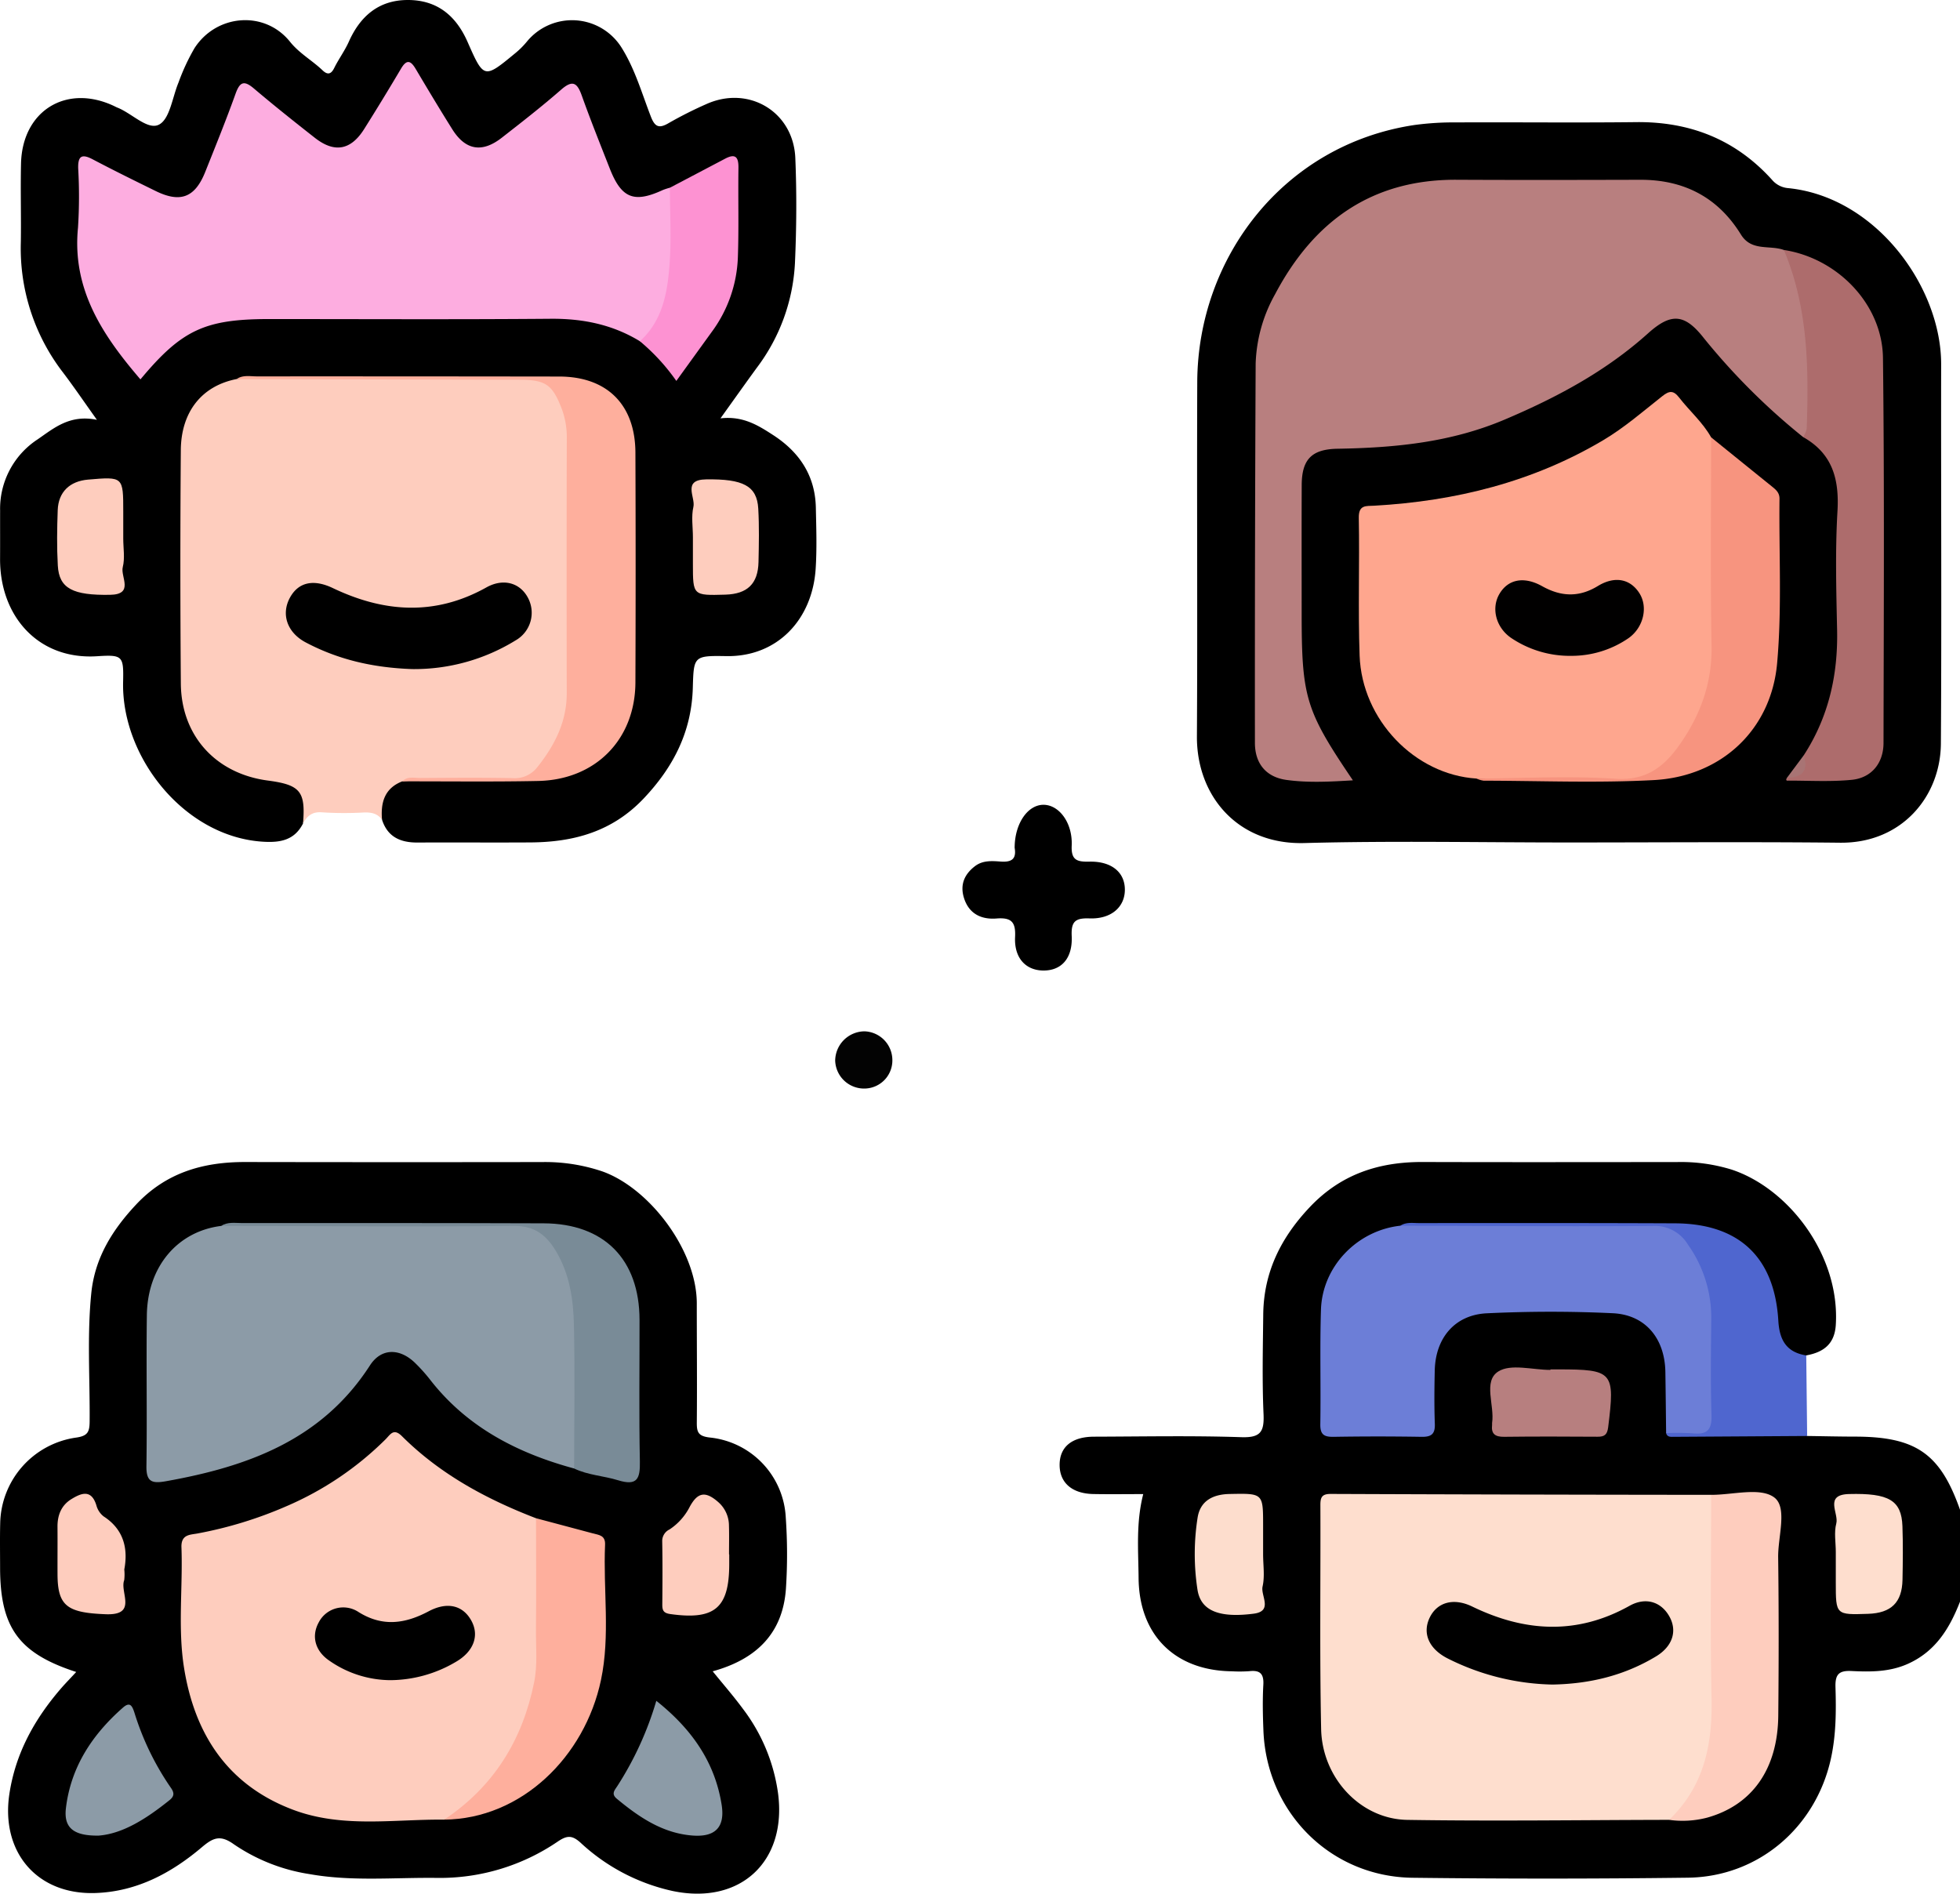
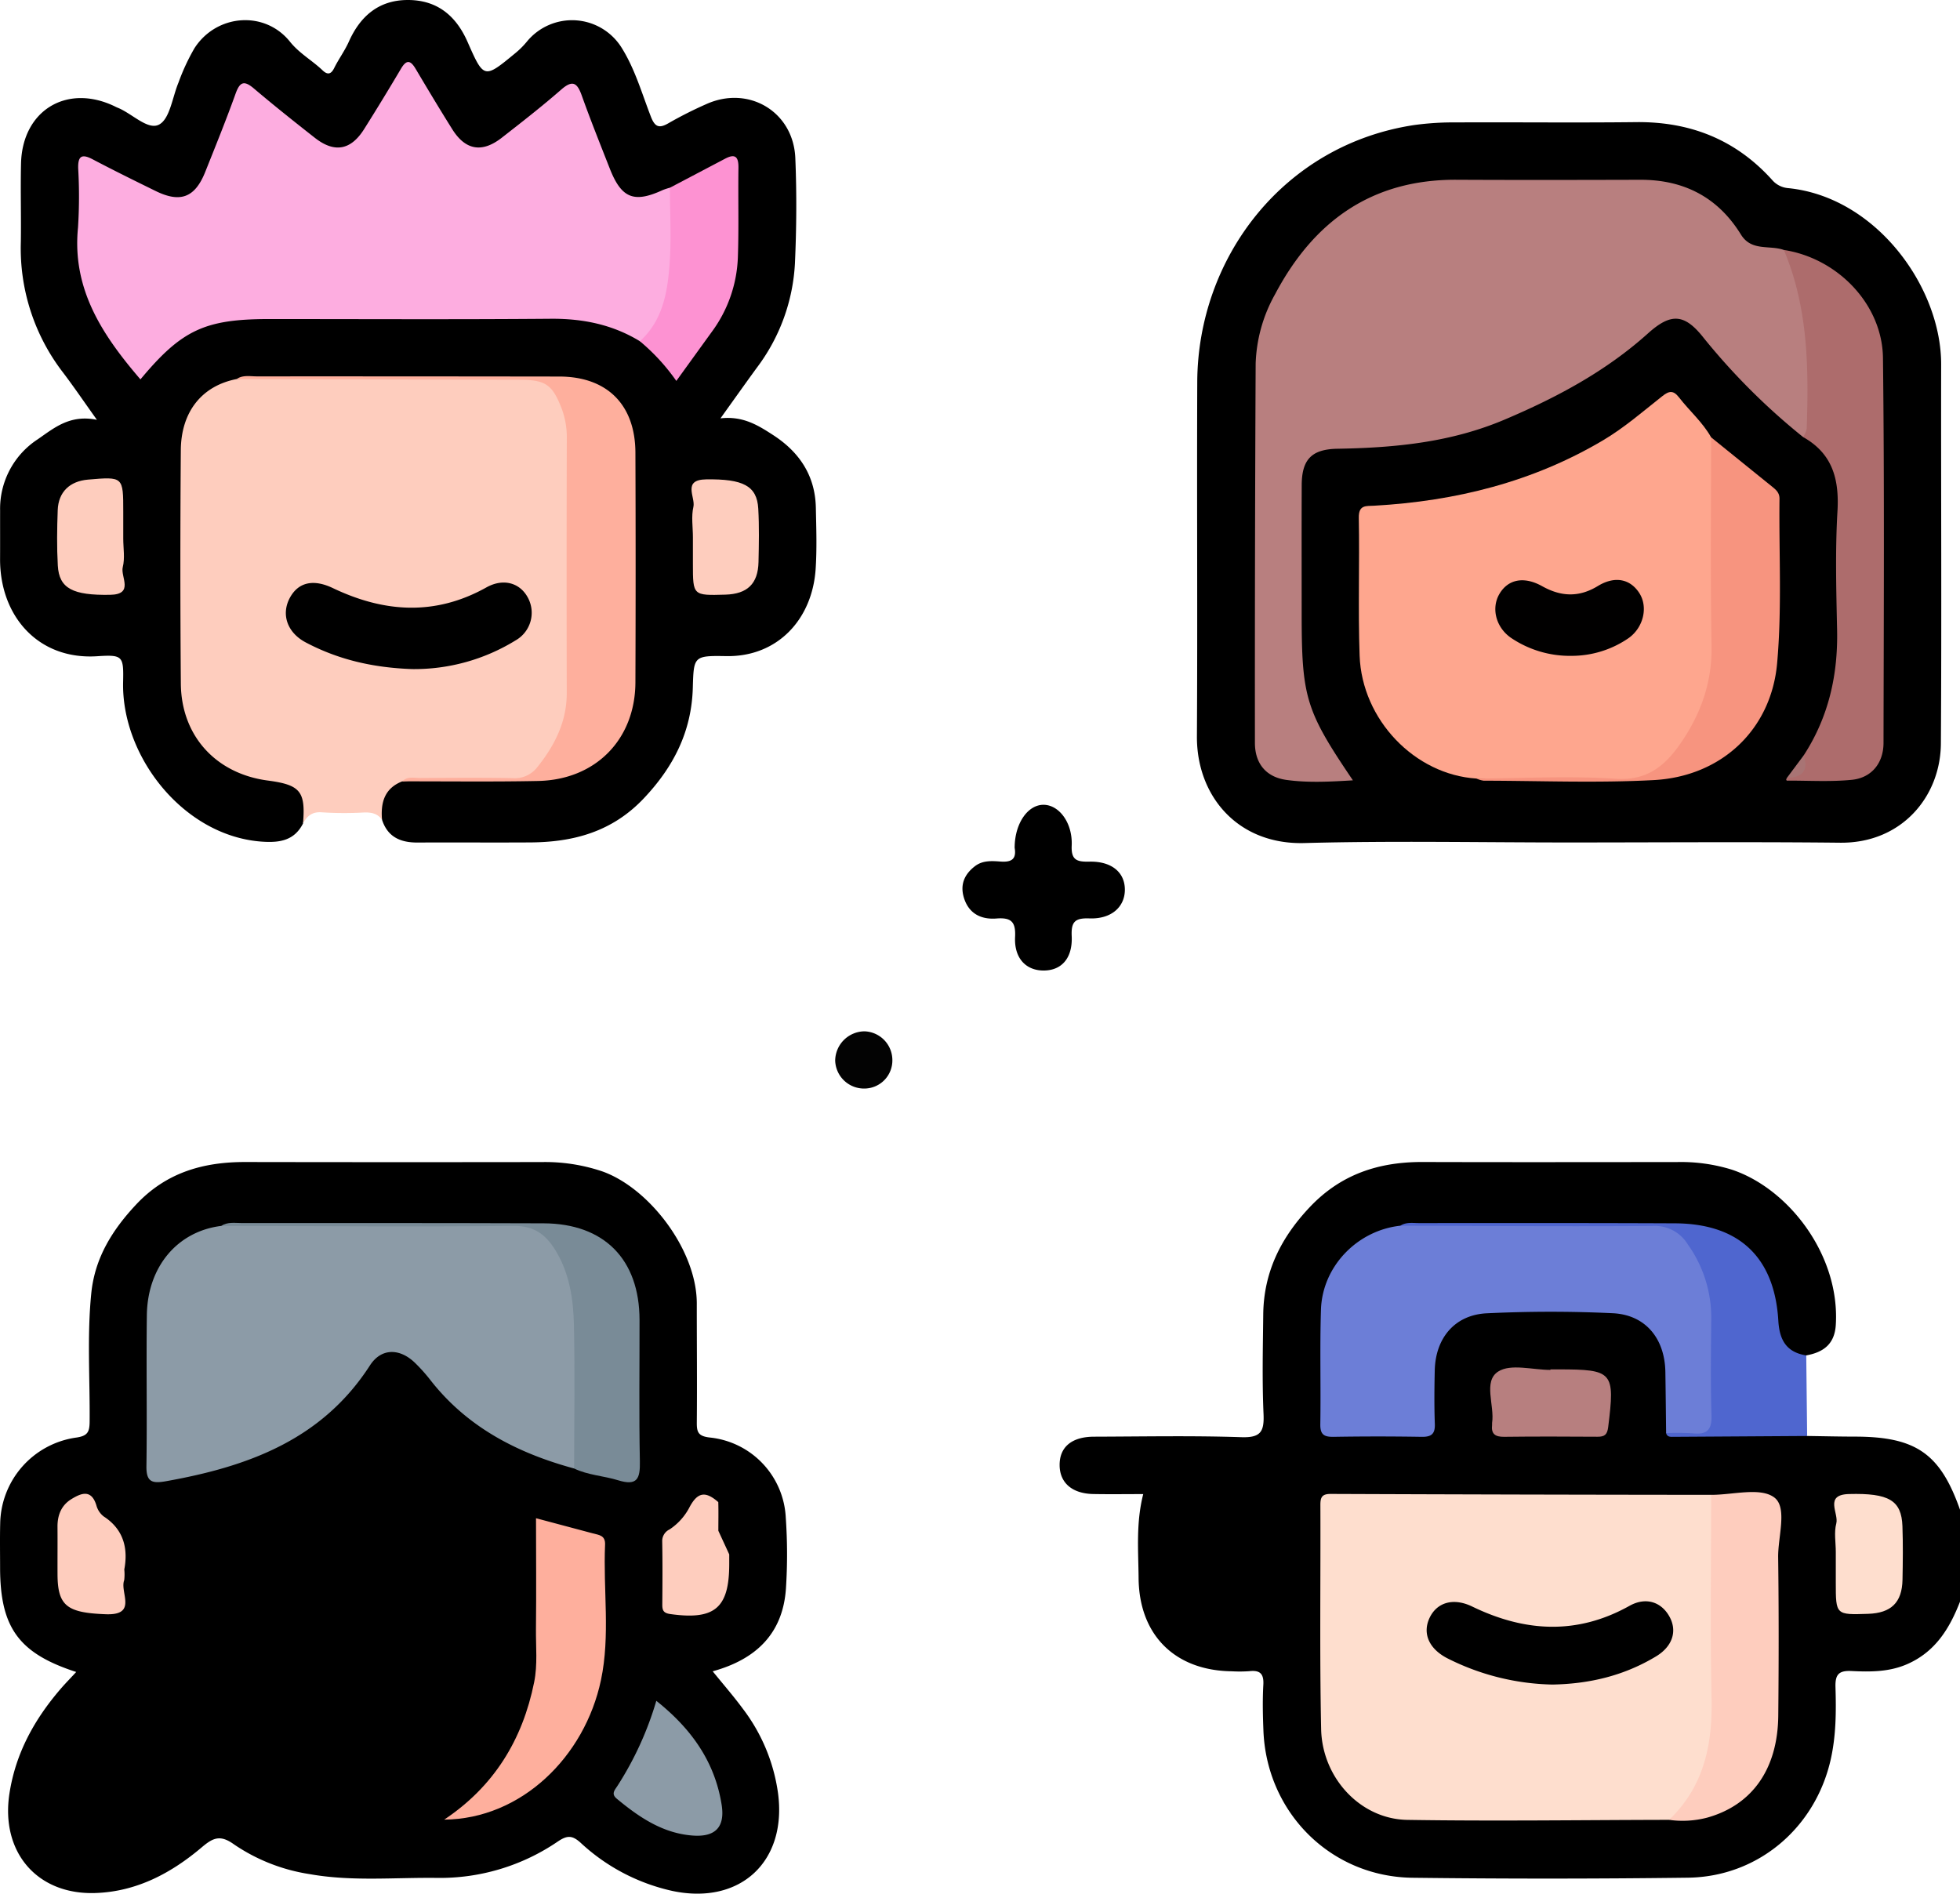
<svg xmlns="http://www.w3.org/2000/svg" id="a74e2f56-b675-40a9-9d8c-abc9feedf8a3" data-name="f69adee2-096f-415a-acc7-6f63e25b313b" viewBox="0 0 488.921 472.411">
  <defs>
    <style>.b499de01-e001-4c1c-8988-6222f4c77b5c{fill:#fecdbe;}.f029cdd2-55a9-40d8-b348-d185d629a131{fill:#4f66cf;}.a495771e-4b44-4109-bc7c-31efe717e168{fill:#030303;}.b0f724bf-6aff-4809-b275-b0135c503838{fill:#fedece;}.fff9fa20-ada3-4972-b4a7-36d2e6602dca{fill:#6c7ed7;}.bfdd3c81-8c7e-47d3-9146-1b4aea5f7c14{fill:#b77f7f;}.a8efb90a-94c7-4be2-9b1a-3dc9a8d3b65c{fill:#fdddcd;}.add974d6-1c4d-4fbf-aae4-cf3208b322df{fill:#8c9ba7;}.a4c12874-f7a0-4a49-aa4a-9cf3029dc569{fill:#feaf9d;}.b9f40f49-74de-4f66-9e09-b9d84e765033{fill:#798b97;}.bf71e99d-c5e4-4ce7-8e73-a2405402ad9d{fill:#fdade0;}.f76b3f16-4236-4b66-a005-961d6fc0e10e{fill:#fd92d2;}.f12fb2b9-e0dd-4a9c-99f4-2bceff8fb052{fill:#b87f7f;}.e60793d6-d6ad-414a-bf01-f22838118939{fill:#fea68e;}.b4e7b8f1-070b-4f40-8c44-3eab2ff39d38{fill:#ad6c6c;}.b36b010d-de41-473f-afc6-6b758e9c05ee{fill:#f7947f;}.ab938864-55e6-4c50-ac5c-52e0192ede0f{fill:#a87474;}.b7c01a37-38ab-48b8-88a6-6c5fcf6ebf00{fill:#010000;}</style>
  </defs>
  <path d="M454.277,371.611c3.974.056,7.948.154,11.922.159,15.213.019,21.278,4.227,26.208,18.238v22.936c-2.583,6.645-6.095,12.417-13.016,15.516-4.563,2.043-9.297,2.019-14.036,1.787-3.166-.154-4.102.841-4.01,4.002.177,6.025.163,12.041-1.181,18.032-3.822,17.038-18.1,29.302-35.636,29.524q-34.352.434-68.712.017c-20.403-.263-36.358-16.272-37.17-36.683-.152-3.815-.24-7.65-.023-11.457.16-2.808-.879-3.702-3.528-3.393a34.066,34.066,0,0,1-4.291.026c-14.205-.154-23.182-9.015-23.298-23.289-.056-6.824-.678-13.702,1.157-20.917-4.27,0-8.36.063-12.448-.016-5.251-.102-8.327-2.748-8.408-7.08-.085-4.597,2.964-7.213,8.592-7.227,12.248-.031,24.505-.284,36.739.126,4.835.162,5.729-1.384,5.533-5.799-.367-8.261-.162-16.552-.073-24.829.114-10.558,4.42-19.184,11.656-26.815,7.767-8.191,17.201-11.24,28.106-11.207,21.155.064,42.311.026,63.466.013a42.896,42.896,0,0,1,13.636,1.889c14.27,4.736,27.037,21.417,25.962,38.736-.299,4.822-3.103,6.833-7.372,7.611-4.345.308-6.629-1.149-7.581-5.163-.658-2.775-.861-5.65-1.427-8.45-1.859-9.193-7.553-14.765-16.468-17.167a34.225,34.225,0,0,0-8.954-1.084q-30.699.015-61.399.003a14.401,14.401,0,0,0-5.154.667c-12.815,3.139-18.695,10.604-18.728,23.844-.017,7.16.071,14.321-.032,21.479-.05,3.484,1.441,4.877,4.845,4.822,5.562-.089,11.128-.028,16.692-.026,2.972.001,4.357-1.306,4.341-4.318-.02-3.818-.119-7.64.062-11.454.374-7.875,4.645-13.474,12.417-14.721a111.155,111.155,0,0,1,35.116.001c7.236,1.15,11.968,7.49,12.488,14.891.342,4.869-.998,9.852.989,14.588,1.418,1.425,3.231,1.086,4.926,1.066,7.24-.085,14.479-.171,21.719-.107C450.096,370.405,452.344,370.208,454.277,371.611Z" transform="translate(-3.485 -13.38)" />
  <path d="M22.495,430.485c-14.351-4.654-18.987-11.094-18.987-26.081,0-3.662-.066-7.326.026-10.987a22.031,22.031,0,0,1,18.809-21.385c3.012-.402,3.481-1.385,3.503-4.06.086-10.661-.66-21.342.411-31.981.881-8.752,5.184-15.704,11.147-22.078,7.533-8.053,16.792-10.665,27.311-10.646q36.991.067,73.983.011a44.561,44.561,0,0,1,14.985,2.312c11.715,4.12,23.622,19.629,23.616,32.971-.004,9.872.096,19.745.005,29.616-.022,2.399.283,3.466,3.165,3.81a21.132,21.132,0,0,1,19.026,19.975,131.761,131.761,0,0,1,.046,17.656c-.751,11.323-7.497,17.728-18.274,20.701,2.612,3.229,5.262,6.261,7.638,9.494a44.871,44.871,0,0,1,8.656,20.883c2.289,17.096-9.428,27.985-26.34,24.416a49.115,49.115,0,0,1-22.92-12.039c-2.092-1.884-3.335-1.846-5.61-.333a52.177,52.177,0,0,1-30.082,9.12c-10.636-.145-21.312.938-31.902-.95a45.756,45.756,0,0,1-18.892-7.445c-3.373-2.419-5.169-1.637-7.946.715-7.655,6.485-16.293,11.111-26.615,11.449-14.574.477-23.639-10.256-21.421-24.772,1.546-10.118,6.237-18.546,12.765-26.145C19.735,433.393,20.959,432.148,22.495,430.485Z" transform="translate(-3.485 -13.38)" />
  <path d="M79.073,218.821c-2.145,4.204-5.719,4.813-10.055,4.535-19.656-1.262-35.255-21.207-34.825-39.844.15-6.481-.074-6.839-6.475-6.423-14.724.957-24.3-10.04-24.215-24.35.024-3.98-.004-7.96.01-11.94a20.689,20.689,0,0,1,9.361-17.814c4.048-2.78,8.008-6.271,14.787-4.871-3.282-4.595-5.795-8.307-8.505-11.869A50.741,50.741,0,0,1,8.681,73.771c.101-6.526-.105-13.057.048-19.581C9.037,41.001,20.026,34.234,31.907,39.815c.288.135.566.293.861.409,3.617,1.417,7.574,5.72,10.393,4.236,2.699-1.421,3.32-6.807,4.839-10.456a52.65,52.65,0,0,1,3.997-8.603C57.481,16.89,69.507,15.908,75.831,23.797c2.332,2.909,5.52,4.647,8.125,7.135,1.284,1.227,2.148.931,2.897-.585,1.115-2.257,2.62-4.267,3.668-6.608,2.786-6.226,7.352-10.328,14.612-10.358,7.42-.031,12.12,3.941,14.991,10.464,4.044,9.189,4.116,9.23,11.785,2.894a20.729,20.729,0,0,0,2.98-2.944,14.565,14.565,0,0,1,23.757,1.645c3.292,5.324,4.975,11.306,7.207,17.056,1.006,2.592,2.062,2.987,4.432,1.593a99.69,99.69,0,0,1,9.337-4.714c10.552-4.797,21.77,1.819,22.254,13.425.364,8.739.302,17.52-.094,26.259a47.283,47.283,0,0,1-9.5,26.052c-2.876,3.941-5.694,7.924-9.073,12.634,5.601-.644,9.397,1.743,13.153,4.182,6.549,4.251,10.469,10.113,10.636,18.097.107,5.092.284,10.206-.049,15.279-.829,12.601-9.522,21.981-22.309,21.758-8.146-.142-8.104.048-8.335,7.965-.316,10.861-4.801,19.696-12.273,27.572-7.852,8.276-17.46,10.874-28.236,10.942-9.385.059-18.771-.022-28.156.028-4.233.022-7.457-1.365-8.857-5.685-1.48-6.302-.467-8.281,5.414-10.585,9.524-.419,19.054-.12,28.582-.174a45.936,45.936,0,0,0,9.929-1.026c10.292-2.328,17.527-10.391,17.725-20.887.374-19.866.34-39.744.014-59.611-.17-10.326-6.095-16.565-16.304-16.834-26.2-.692-52.412-.254-78.62-.229a9.408,9.408,0,0,0-2.307.542c-8.937,2.921-13.206,8.081-13.352,17.478-.294,18.917-.357,37.844.009,56.758.248,12.817,7.679,20.963,20.274,23.362.312.059.625.113.938.172C79.534,208.425,80.763,210.267,79.073,218.821Z" transform="translate(-3.485 -13.38)" />
  <path d="M394.726,223.55c-21.957 0-43.925-.444-65.866.145-16.691.448-26.893-11.818-26.804-26.63.176-29.457-.034-58.917.085-88.375.125-31.045,21.546-59.198,54.109-64.115a72.475,72.475,0,0,1,10.456-.658c14.956-.069,29.913.102,44.867-.069,13.482-.154,24.872,4.339,33.948,14.395a5.893,5.893,0,0,0,4.075,2.073c21.946,2.225,38.142,24.759,38.108,43.958-.056,31.528.14,63.058-.066,94.585-.087,13.254-9.799,24.916-25.133,24.752C439.914,223.371,417.319,223.55,394.726,223.55Z" transform="translate(-3.485 -13.38)" />
  <path class="b499de01-e001-4c1c-8988-6222f4c77b5c" d="M103.823,208.304c-4.443,1.738-5.405,5.31-5.041,9.579-1.125-1.58-2.68-1.876-4.532-1.811a87.224,87.224,0,0,1-10.409-.038c-2.469-.209-3.75.884-4.768,2.788.663-8.025-.666-9.646-8.787-10.721-12.942-1.712-21.585-11.14-21.69-24.188q-.234-29.094-.007-58.192c.06-9.652,5.28-16.09,13.899-17.775,6.338-.713,12.698-.268,19.045-.295,17.818-.075,35.639.118,53.455-.119,4.977-.066,7.69,2.108,9.49,6.322a23.33,23.33,0,0,1,1.843,9.296q.013,31.288.007,62.575c.005,6.643-2.305,12.424-6.026,17.79a9.813,9.813,0,0,1-8.853,4.501C122.241,207.994,113.022,207.494,103.823,208.304Z" transform="translate(-3.485 -13.38)" />
  <path class="f029cdd2-55a9-40d8-b348-d185d629a131" d="M352.806,319.155c1.442-.942,3.075-.654,4.637-.654,21.291-.003,42.582-.04,63.872.06,15.927.074,24.83,8.404,25.774,24.307.288,4.853,2.041,7.858,6.963,8.647q.113,10.048.225,20.097-16.642.108-33.282.209c-.757.004-1.616.109-1.896-.919,1.498-1.539,3.481-1.469,5.354-1.434,3.322.061,4.45-1.621,4.431-4.719-.051-8.103.103-16.208-.081-24.309a28.117,28.117,0,0,0-2.402-10.151c-2.679-6.446-6.774-9.929-14.499-9.7-17.29.512-34.606.191-51.912.128C357.527,320.706,354.844,321.3,352.806,319.155Z" transform="translate(-3.485 -13.38)" />
  <path d="M284.082,235.342c-.007,4.295-3.382,7.352-8.843,7.151-3.584-.132-4.585.826-4.418,4.423.259,5.578-2.609,8.653-7.169,8.578-4.326-.071-7.214-3.155-6.954-8.376.188-3.772-.956-4.89-4.65-4.601-3.75.294-6.877-1.154-8.108-5.15-1.015-3.294.106-5.888,2.768-7.918,1.939-1.479,4.234-1.292,6.415-1.137,2.598.184,3.949-.548,3.475-3.366a2.533,2.533,0,0,1-.003-.476c.143-5.884,3.406-10.455,7.362-10.316,3.812.134,7.118,4.582,6.863,10.185-.167,3.675,1.371,4.059,4.417,3.994C280.798,228.215,284.089,231.021,284.082,235.342Z" transform="translate(-3.485 -13.38)" />
  <path class="a495771e-4b44-4109-bc7c-31efe717e168" d="M226.084,277.731a7.006,7.006,0,0,1-6.732,7.201,7.204,7.204,0,0,1-7.531-6.972,7.39,7.39,0,0,1,7.305-7.296A7.192,7.192,0,0,1,226.084,277.731Z" transform="translate(-3.485 -13.38)" />
  <path class="b0f724bf-6aff-4809-b275-b0135c503838" d="M419.837,467.374c-21.772.04-43.548.353-65.314.009-11.619-.184-21.227-10.406-21.483-22.68-.388-18.607-.111-37.228-.186-55.842-.008-1.949.378-2.801,2.587-2.792q47.445.188,94.892.227c1.688,1.827,1.43,4.121,1.435,6.311.033,16.633.069,33.267-.01,49.9a35.379,35.379,0,0,1-4.798,18.157A14.937,14.937,0,0,1,419.837,467.374Z" transform="translate(-3.485 -13.38)" />
  <path class="fff9fa20-ada3-4972-b4a7-36d2e6602dca" d="M352.806,319.155c20.994.054,41.989.217,62.982.066a9.57,9.57,0,0,1,8.706,4.581,31.475,31.475,0,0,1,5.863,18.753c-.076,7.959-.191,15.925.06,23.877.115,3.641-1.119,4.893-4.642,4.518a63.814,63.814,0,0,0-6.676-.05c-.062-5.08-.108-10.16-.188-15.24-.132-8.353-4.942-14.28-13.123-14.671-10.448-.499-20.956-.481-31.405.016-7.995.38-12.816,6.162-12.999,14.244-.101,4.447-.144,8.902.018,13.345.093,2.548-.878,3.27-3.315,3.229q-10.952-.184-21.909 0c-2.375.04-3.386-.513-3.343-3.143.154-9.531-.144-19.074.164-28.598C333.348,329.285,342.069,320.32,352.806,319.155Z" transform="translate(-3.485 -13.38)" />
  <path class="b499de01-e001-4c1c-8988-6222f4c77b5c" d="M419.837,467.374c8.662-8.277,10.844-18.665,10.595-30.224-.364-16.944-.098-33.902-.1-50.854,5.374.02,12.208-1.946,15.707.627,3.396,2.498.943,9.766,1.008,14.927.167,13.166.152,26.337.027,39.503-.128,13.382-6.529,22.371-17.825,25.494A24.213,24.213,0,0,1,419.837,467.374Z" transform="translate(-3.485 -13.38)" />
  <path class="bfdd3c81-8c7e-47d3-9146-1b4aea5f7c14" d="M390.237,354.999q.951,0,1.901,0c13.755-.001,14.23.6,12.503,14.438-.236,1.888-.942,2.373-2.654,2.363-7.763-.047-15.528-.081-23.29.018-2.242.029-3.275-.71-3.011-2.991.018-.156-.021-.32.002-.475.663-4.385-2.293-10.355,1.513-12.812,3.131-2.021,8.602-.412,13.036-.412Z" transform="translate(-3.485 -13.38)" />
-   <path class="a8efb90a-94c7-4be2-9b1a-3dc9a8d3b65c" d="M318.566,401.116c0,2.694.449,5.489-.134,8.05-.518,2.278,2.685,6.146-2.218,6.778-8.637,1.113-13.212-.729-14.019-5.994a58.466,58.466,0,0,1,.033-17.975c.663-4.185,3.812-5.813,7.971-5.893,8.369-.161,8.367-.23,8.367,7.903Z" transform="translate(-3.485 -13.38)" />
  <path class="b0f724bf-6aff-4809-b275-b0135c503838" d="M461.424,400.553c0-2.386-.467-4.895.124-7.124.669-2.524-3.117-7.174,3.182-7.335,9.917-.254,13.088,1.546,13.317,8.028.157,4.447.105,8.906.017,13.357-.113,5.678-2.829,8.308-8.575,8.502-8.065.271-8.065.271-8.065-7.795Q461.424,404.37,461.424,400.553Z" transform="translate(-3.485 -13.38)" />
-   <path class="b499de01-e001-4c1c-8988-6222f4c77b5c" d="M114.291,467.321c-12.628-.118-25.436,2.167-37.74-2.479-16.34-6.171-24.539-18.918-27.164-35.437-1.572-9.892-.276-20.009-.639-30.014-.117-3.239,2.133-3.115,3.982-3.453a101.854,101.854,0,0,0,22.226-6.813,79.508,79.508,0,0,0,24.709-16.684c1.177-1.17,1.976-2.882,4.089-.778,9.505,9.465,21.038,15.697,33.438,20.469,1.524,1.901,1.336,4.17,1.34,6.384.015,9.53.198,19.065-.039,28.59-.374,14.997-7.112,27.048-17.851,37.114C118.841,465.906,116.53,466.537,114.291,467.321Z" transform="translate(-3.485 -13.38)" />
  <path class="add974d6-1c4d-4fbf-aae4-cf3208b322df" d="M146.702,379.725c-14.219-3.865-26.811-10.352-36.043-22.303a41.47,41.47,0,0,0-3.501-3.902c-3.807-3.813-8.514-3.971-11.396.497-11.983,18.576-30.481,25.247-50.861,28.879-3.441.613-4.948.23-4.89-3.745.184-12.557-.058-25.12.106-37.677.158-12.124,7.66-20.938,18.586-22.272,1.359-.659,2.811-.36,4.219-.361,23.319-.02,46.639.094,69.956-.101,4.953-.041,8.086,1.992,10.464,5.975,3.449,5.776,4.558,12.214,4.787,18.729.362,10.31.138,20.636.078,30.955C148.196,376.283,148.279,378.256,146.702,379.725Z" transform="translate(-3.485 -13.38)" />
  <path class="a4c12874-f7a0-4a49-aa4a-9cf3029dc569" d="M114.291,467.321c12.353-8.235,19.533-19.841,22.439-34.288.889-4.42.4-8.854.449-13.278.103-9.207.019-18.416.013-27.624,4.738,1.26,9.478,2.507,14.21,3.786,1.475.399,3.121.456,3.017,2.816-.494,11.256,1.327,22.653-1.022,33.767C149.339,451.696,133.507,467.145,114.291,467.321Z" transform="translate(-3.485 -13.38)" />
  <path class="b9f40f49-74de-4f66-9e09-b9d84e765033" d="M146.702,379.725c.009-11.933.213-23.87-.051-35.797-.14-6.322-1.059-12.636-4.39-18.272-2.379-4.026-5.271-6.5-10.595-6.449-24.319.235-48.642.037-72.964-.006,1.584-1.053,3.382-.706,5.097-.707,25.095-.002,50.19-.023,75.285.066,15.105.054,23.906,8.985,23.933,24.081.021,11.763-.15,23.529.085,35.288.086,4.301-.61,6.223-5.464,4.723C154.05,381.543,150.169,381.398,146.702,379.725Z" transform="translate(-3.485 -13.38)" />
  <path class="add974d6-1c4d-4fbf-aae4-cf3208b322df" d="M167.202,437.682c8.788,6.992,14.586,15.207,16.293,25.908.889,5.574-1.547,8.129-7.222,7.703-7.468-.561-13.357-4.567-18.92-9.181-1.462-1.213-.568-2.098.147-3.199A81.675,81.675,0,0,0,167.202,437.682Z" transform="translate(-3.485 -13.38)" />
-   <path class="add974d6-1c4d-4fbf-aae4-cf3208b322df" d="M28.071,471.309c-6.352.078-8.718-2.032-8.139-6.876,1.227-10.27,6.589-18.349,14.22-25.055,1.726-1.517,2.283-.51,2.847,1.203a68.361,68.361,0,0,0,9.055,18.718c.88,1.229,1.026,2.111-.294,3.17C40.12,466.996,34.19,470.843,28.071,471.309Z" transform="translate(-3.485 -13.38)" />
  <path class="b499de01-e001-4c1c-8988-6222f4c77b5c" d="M34.49,404.915a12.038,12.038,0,0,1-.022,2.667c-1.159,3,3.44,8.803-4.594,8.499-9.58-.363-12.001-2.007-12.039-9.898-.02-3.972.025-7.945-.007-11.917-.024-2.911.966-5.368,3.459-6.899,2.457-1.509,4.985-2.539,6.24,1.551a5.22,5.22,0,0,0,1.8,2.749C34.818,395.205,35.34,400.416,34.49,404.915Z" transform="translate(-3.485 -13.38)" />
-   <path class="b499de01-e001-4c1c-8988-6222f4c77b5c" d="M185.392,401.149q0,1.192,0,2.383c-.002,11.018-3.634,14.046-14.667,12.509-1.749-.244-2.041-.921-2.029-2.394.045-5.243.076-10.487-.021-15.728a3.183,3.183,0,0,1,1.827-2.992,14.809,14.809,0,0,0,5.018-5.613c1.996-3.707,3.951-4.002,7.139-1.204a7.807,7.807,0,0,1,2.664,5.892c.074,2.38.017,4.765.017,7.148Z" transform="translate(-3.485 -13.38)" />
+   <path class="b499de01-e001-4c1c-8988-6222f4c77b5c" d="M185.392,401.149q0,1.192,0,2.383c-.002,11.018-3.634,14.046-14.667,12.509-1.749-.244-2.041-.921-2.029-2.394.045-5.243.076-10.487-.021-15.728a3.183,3.183,0,0,1,1.827-2.992,14.809,14.809,0,0,0,5.018-5.613c1.996-3.707,3.951-4.002,7.139-1.204c.074,2.38.017,4.765.017,7.148Z" transform="translate(-3.485 -13.38)" />
  <path class="bf71e99d-c5e4-4ce7-8e73-a2405402ad9d" d="M163.105,98.505c-6.842-4.172-14.254-5.669-22.261-5.602-23.382.196-46.767.07-70.151.07-16.097,0-21.866,2.685-32.175,15.052-9.374-10.928-17.107-22.388-15.576-37.858a121.871,121.871,0,0,0,.045-14.798c-.071-3.022.852-3.699,3.597-2.253,5.195,2.737,10.466,5.333,15.739,7.919,6.171,3.026,9.804,1.629,12.358-4.766,2.589-6.484,5.216-12.957,7.574-19.526,1.066-2.97,2.122-3.359,4.56-1.292,4.971,4.216,10.075,8.281,15.204,12.305,4.903,3.846,8.977,3.112,12.311-2.187q4.696-7.462,9.186-15.054c1.352-2.292,2.354-2.145,3.639.02,2.999,5.056,6.021,10.1,9.144,15.08,3.292,5.25,7.423,5.973,12.349,2.13,5.016-3.913,10.043-7.827,14.83-12.01,2.884-2.519,4.004-1.668,5.137,1.503,2.189,6.125,4.612,12.168,6.992,18.223,2.906,7.396,6.039,8.636,13.197,5.333a15.54,15.54,0,0,1,1.784-.583,2.487,2.487,0,0,1,.997,1.578c.753,11.448,1.716,22.944-4.137,33.553C166.558,96.957,166.099,99.603,163.105,98.505Z" transform="translate(-3.485 -13.38)" />
  <path class="a4c12874-f7a0-4a49-aa4a-9cf3029dc569" d="M103.823,208.304c1.311-1.327,2.991-.825,4.524-.834,7.627-.047,15.256-.114,22.88.03a7.122,7.122,0,0,0,6.244-2.674c4.358-5.45,7.409-11.369,7.392-18.594q-.075-31.725.01-63.451a20.23,20.23,0,0,0-1.27-7.447c-2.336-6.062-4.027-7.199-10.577-7.214q-35.27-.079-70.538-.171c1.585-1.083,3.389-.673,5.101-.673q37.708-.015,75.416.039c11.897.018,18.939,7.001,18.984,18.984q.109,28.662-0,57.324c-.06,14.231-9.932,24.292-24.281,24.586C126.416,208.439,115.118,208.286,103.823,208.304Z" transform="translate(-3.485 -13.38)" />
  <path class="f76b3f16-4236-4b66-a005-961d6fc0e10e" d="M163.105,98.505c5.7-5.149,6.879-12.176,7.405-19.21.474-6.327.086-12.718.078-19.081q6.9-3.629,13.801-7.258c2.568-1.35,3.34-.361,3.302,2.292-.107,7.46.117,14.929-.146,22.381a33.259,33.259,0,0,1-6.529,18.572c-2.872,3.972-5.742,7.946-8.821,12.207A50.815,50.815,0,0,0,163.105,98.505Z" transform="translate(-3.485 -13.38)" />
  <path class="b499de01-e001-4c1c-8988-6222f4c77b5c" d="M176.331,147.403c0-2.536-.436-5.174.123-7.58.554-2.383-2.854-6.766,3.167-6.855,9.21-.136,12.689,1.592,13.013,7.306.251,4.425.158,8.875.06,13.311-.12,5.439-2.787,7.982-8.28,8.14-8.083.232-8.083.232-8.083-7.664Z" transform="translate(-3.485 -13.38)" />
  <path class="b499de01-e001-4c1c-8988-6222f4c77b5c" d="M34.23,147.734c0,2.387.45,4.889-.123,7.129-.61,2.387,2.921,6.804-3.156,6.905-9.26.153-12.722-1.546-13.045-7.292-.259-4.6-.195-9.231-.023-13.839.169-4.53,2.996-7.217,7.561-7.611,8.786-.758,8.786-.758,8.786,8.025Q34.23,144.392,34.23,147.734Z" transform="translate(-3.485 -13.38)" />
  <path class="f12fb2b9-e0dd-4a9c-99f4-2bceff8fb052" d="M453.279,122.419a163.51,163.51,0,0,1-24.842-24.78c-4.758-6.04-8.14-6.226-13.85-1.098-10.536,9.464-22.705,15.971-35.735,21.5-13.516,5.736-27.436,7.043-41.719,7.287-6.395.109-8.91,2.603-8.936,9.039-.042,10.668-.012,21.337-.012,32.005-0,21.016.986,24.271,12.781,41.677-5.709.343-11.186.647-16.597-.106-5.024-.699-7.842-4.042-7.846-9.25q-.04-47.289.185-94.577a37.712,37.712,0,0,1,4.841-17.326c9.601-18.175,24.086-28.671,45.271-28.565,15.273.076,30.547.045,45.82.005,10.886-.028,19.383,4.356,25.12,13.661,2.63,4.265,7.147,2.558,10.703,3.848,1.804,1.24,2.554,3.121,3.255,5.096,4.391,12.379,4.247,25.206,3.777,38.057C455.443,120.335,455.558,122.222,453.279,122.419Z" transform="translate(-3.485 -13.38)" />
  <path class="e60793d6-d6ad-414a-bf01-f22838118939" d="M371.773,207.603c-15.329-.967-28.561-14.619-29.133-30.674-.407-11.437.009-22.901-.205-34.348-.062-3.321,1.804-2.93,3.887-3.047,20.254-1.143,39.53-5.918,57.084-16.337,5.238-3.109,9.925-7.178,14.728-10.979,1.73-1.369,2.768-1.525,4.206.335,2.596,3.357,5.879,6.163,7.982,9.926,1.475,2.079,1.482,4.471,1.481,6.873-.002,15.758.103,31.517-.038,47.273-.102,11.455-5.007,20.855-13.063,28.752-1.39,1.363-2.977,2.534-4.99,2.518C399.732,207.785,385.748,208.355,371.773,207.603Z" transform="translate(-3.485 -13.38)" />
  <path class="b4e7b8f1-070b-4f40-8c44-3eab2ff39d38" d="M453.279,122.419a6.478,6.478,0,0,0,.889-2.081c.523-15.174.357-30.269-5.703-44.602,13.412,2.071,24.568,13.548,24.726,26.959.376,32.004.192,64.014.137,96.022-.009,5.044-2.987,8.718-7.933,9.206-5.343.527-10.773.179-16.165.199-.063 0-.188-.188-.176-.274a1.599,1.599,0,0,1,.192-.433c2.401-1.127,4.009-2.846,4.195-5.627,6.178-9.521,8.547-20.008,8.307-31.281-.21-9.863-.482-19.76.093-29.594C462.309,132.908,460.59,126.526,453.279,122.419Z" transform="translate(-3.485 -13.38)" />
  <path class="b36b010d-de41-473f-afc6-6b758e9c05ee" d="M371.773,207.603c11.6-.051,23.24-.706,34.786.057,7.766.513,12.226-3.215,16.045-8.703,5.083-7.305,7.995-15.271,7.827-24.464-.318-17.333-.103-34.676-.109-52.014q7.586,6.141,15.18,12.272c1.013.813,1.894,1.552,1.877,3.065-.154,13.687.629,27.453-.593,41.04-1.497,16.65-13.973,28.225-30.753,29.13-14.117.762-28.307.175-42.464.152A6.625,6.625,0,0,1,371.773,207.603Z" transform="translate(-3.485 -13.38)" />
  <path class="ab938864-55e6-4c50-ac5c-52e0192ede0f" d="M453.44,201.788c1.232,3.839-.366,5.566-4.195,5.627Q451.343,204.602,453.44,201.788Z" transform="translate(-3.485 -13.38)" />
  <path d="M106.308,180.296c-9.991-.354-18.571-2.432-26.562-6.656-4.654-2.46-6.184-7.048-3.935-11.166,2.097-3.841,5.836-4.708,10.698-2.387,12.796,6.11,25.512,6.982,38.293-.159,4.214-2.354,8.326-1.174,10.317,2.465a7.918,7.918,0,0,1-3.029,10.747A48.151,48.151,0,0,1,106.308,180.296Z" transform="translate(-3.485 -13.38)" />
  <path d="M390.72,433.623a60.601,60.601,0,0,1-26.197-6.555c-4.654-2.397-6.26-6.285-4.406-10.135,1.862-3.867,5.982-5.015,10.608-2.773,13.12,6.359,26.134,7.147,39.233-.174,4.024-2.249,7.836-1.025,9.897,2.554,2.104,3.655.892,7.553-3.298,10.074C408.746,431.315,400.205,433.456,390.72,433.623Z" transform="translate(-3.485 -13.38)" />
  <path d="M100.801,432.529a26.883,26.883,0,0,1-15.186-4.88c-3.559-2.421-4.501-6.152-2.612-9.55a6.875,6.875,0,0,1,9.872-2.598c6.022,3.796,11.67,2.963,17.539-.153,4.653-2.47,8.558-1.496,10.662,2.363,2.035,3.732.544,7.726-3.941,10.289A32.412,32.412,0,0,1,100.801,432.529Z" transform="translate(-3.485 -13.38)" />
  <path class="b7c01a37-38ab-48b8-88a6-6c5fcf6ebf00" d="M395.468,176.993a26.207,26.207,0,0,1-14.816-4.327c-3.931-2.537-5.282-7.438-3.152-11.093,2.143-3.678,6.118-4.506,10.684-1.953,4.696,2.626,9.165,2.829,13.88-.044,4.241-2.584,8.068-1.779,10.341,1.744,2.255,3.494,1.043,8.616-2.66,11.242A25.062,25.062,0,0,1,395.468,176.993Z" transform="translate(-3.485 -13.38)" />
</svg>